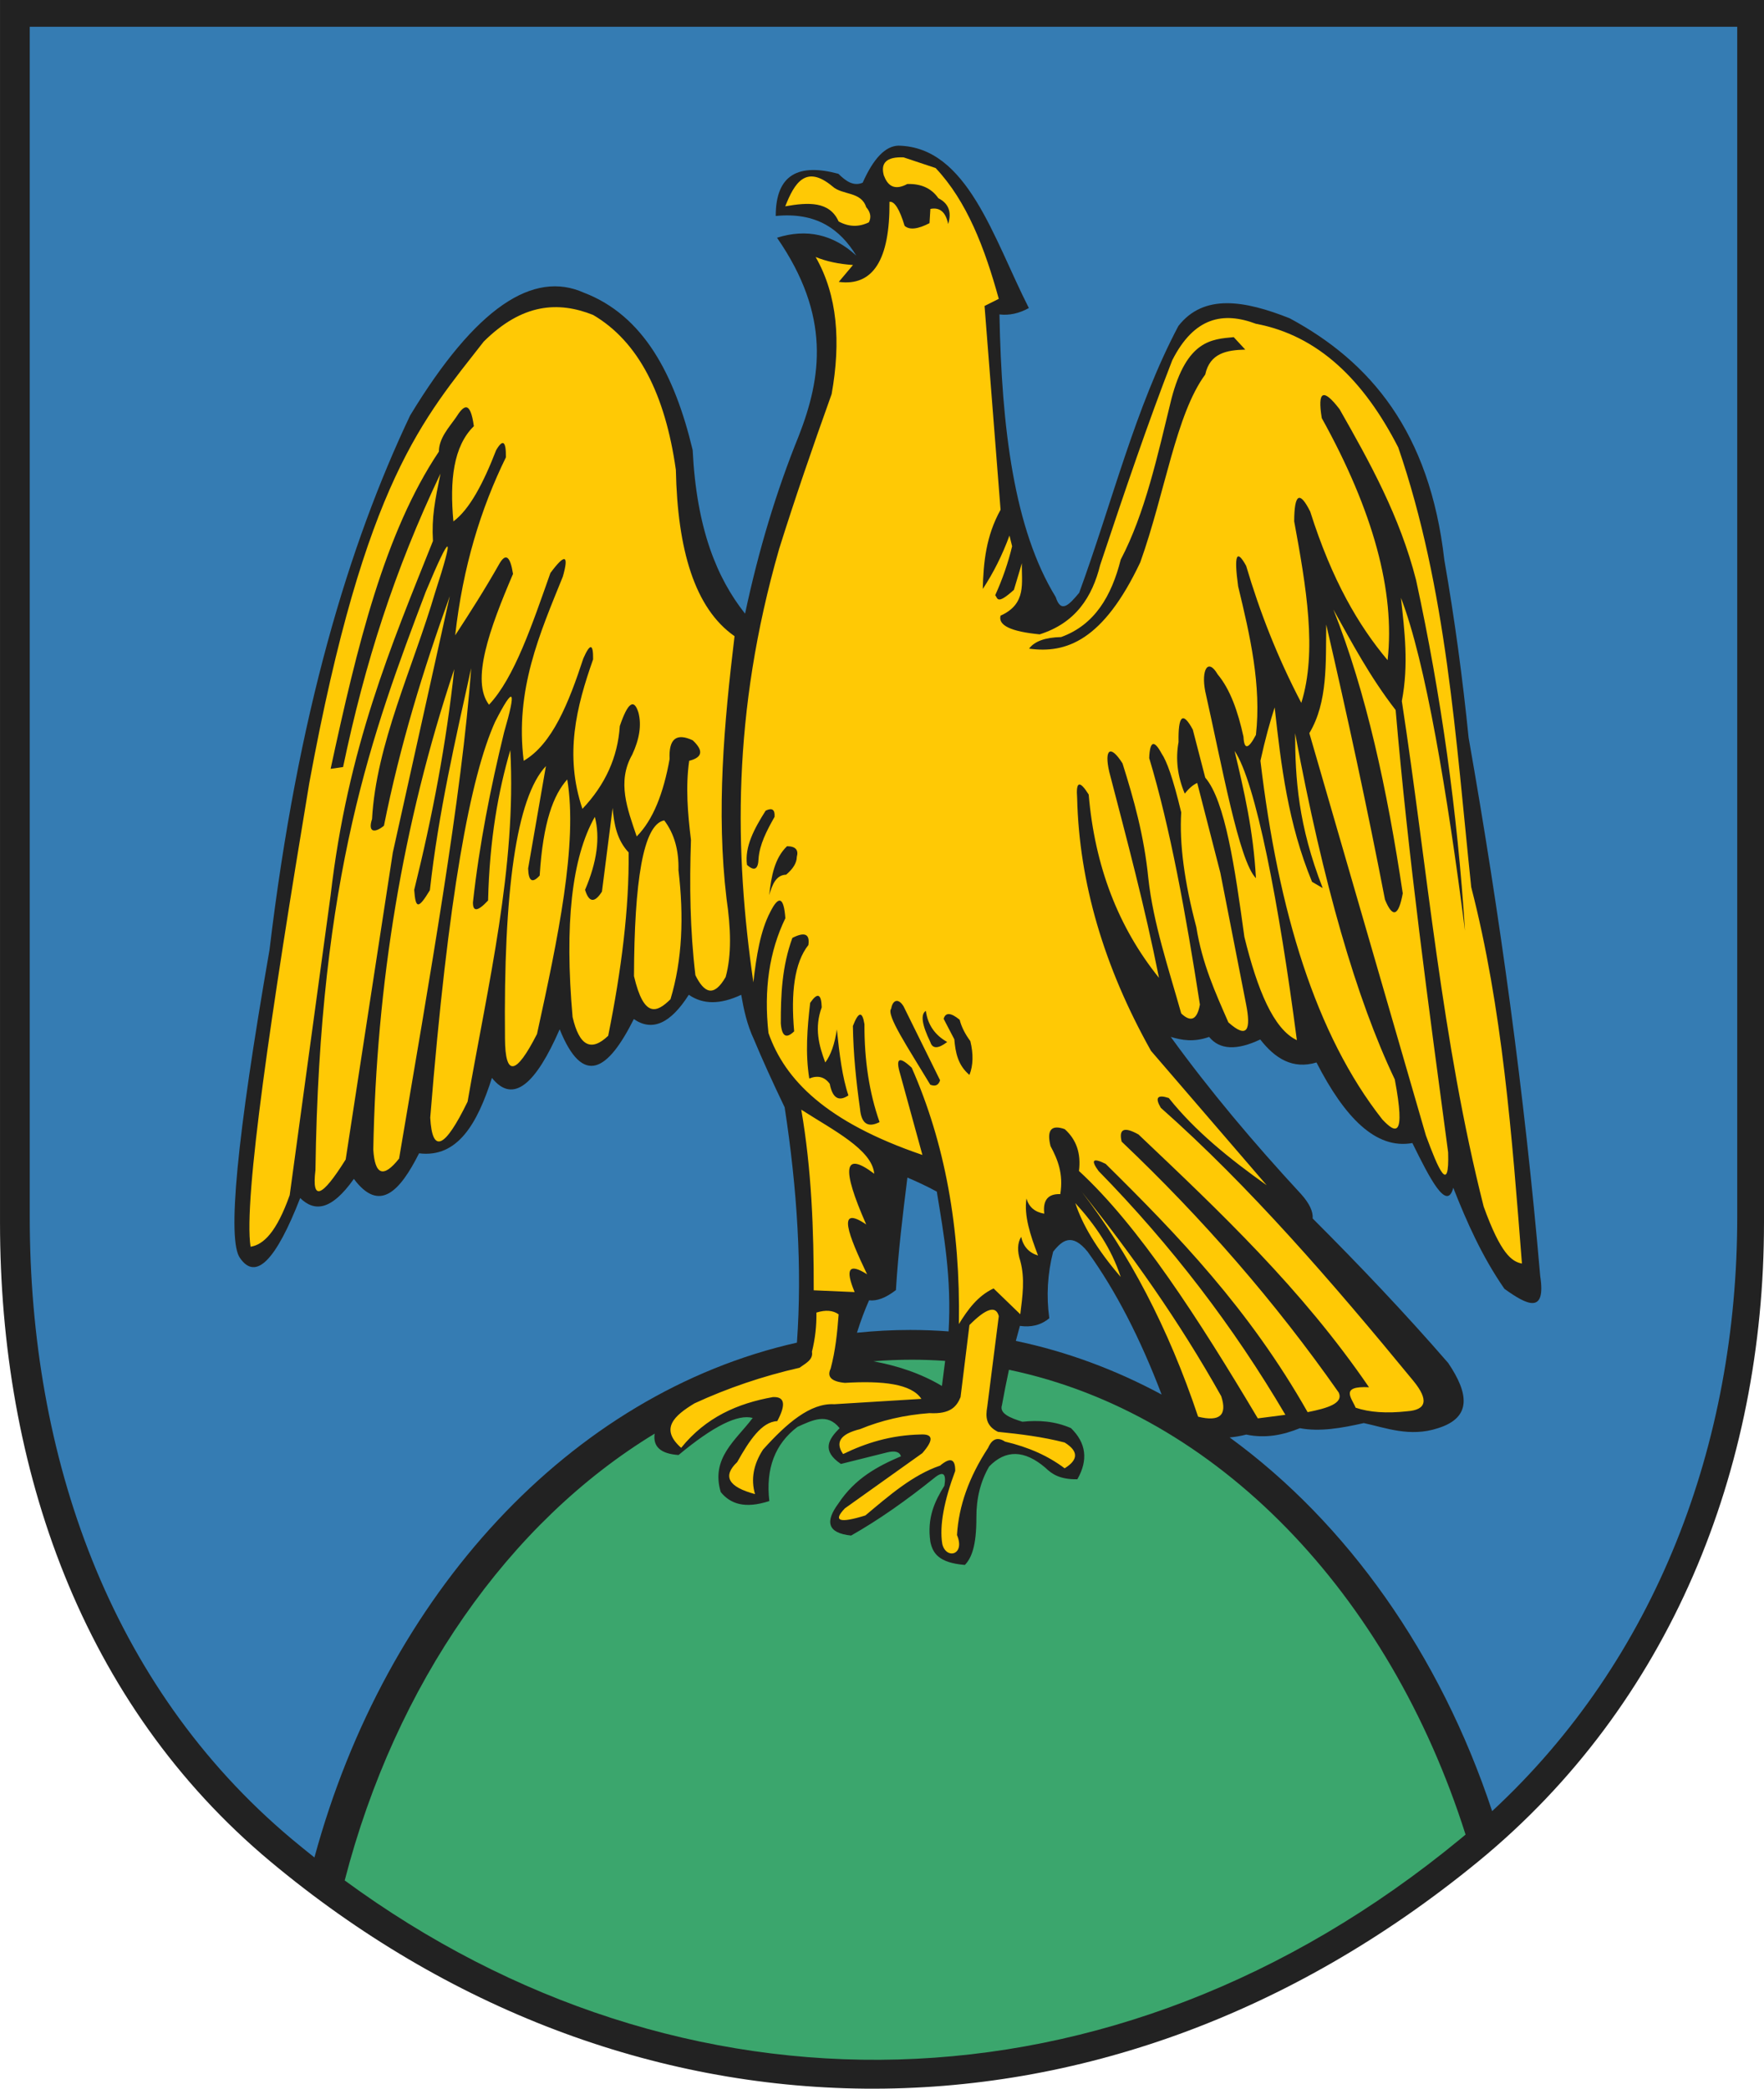
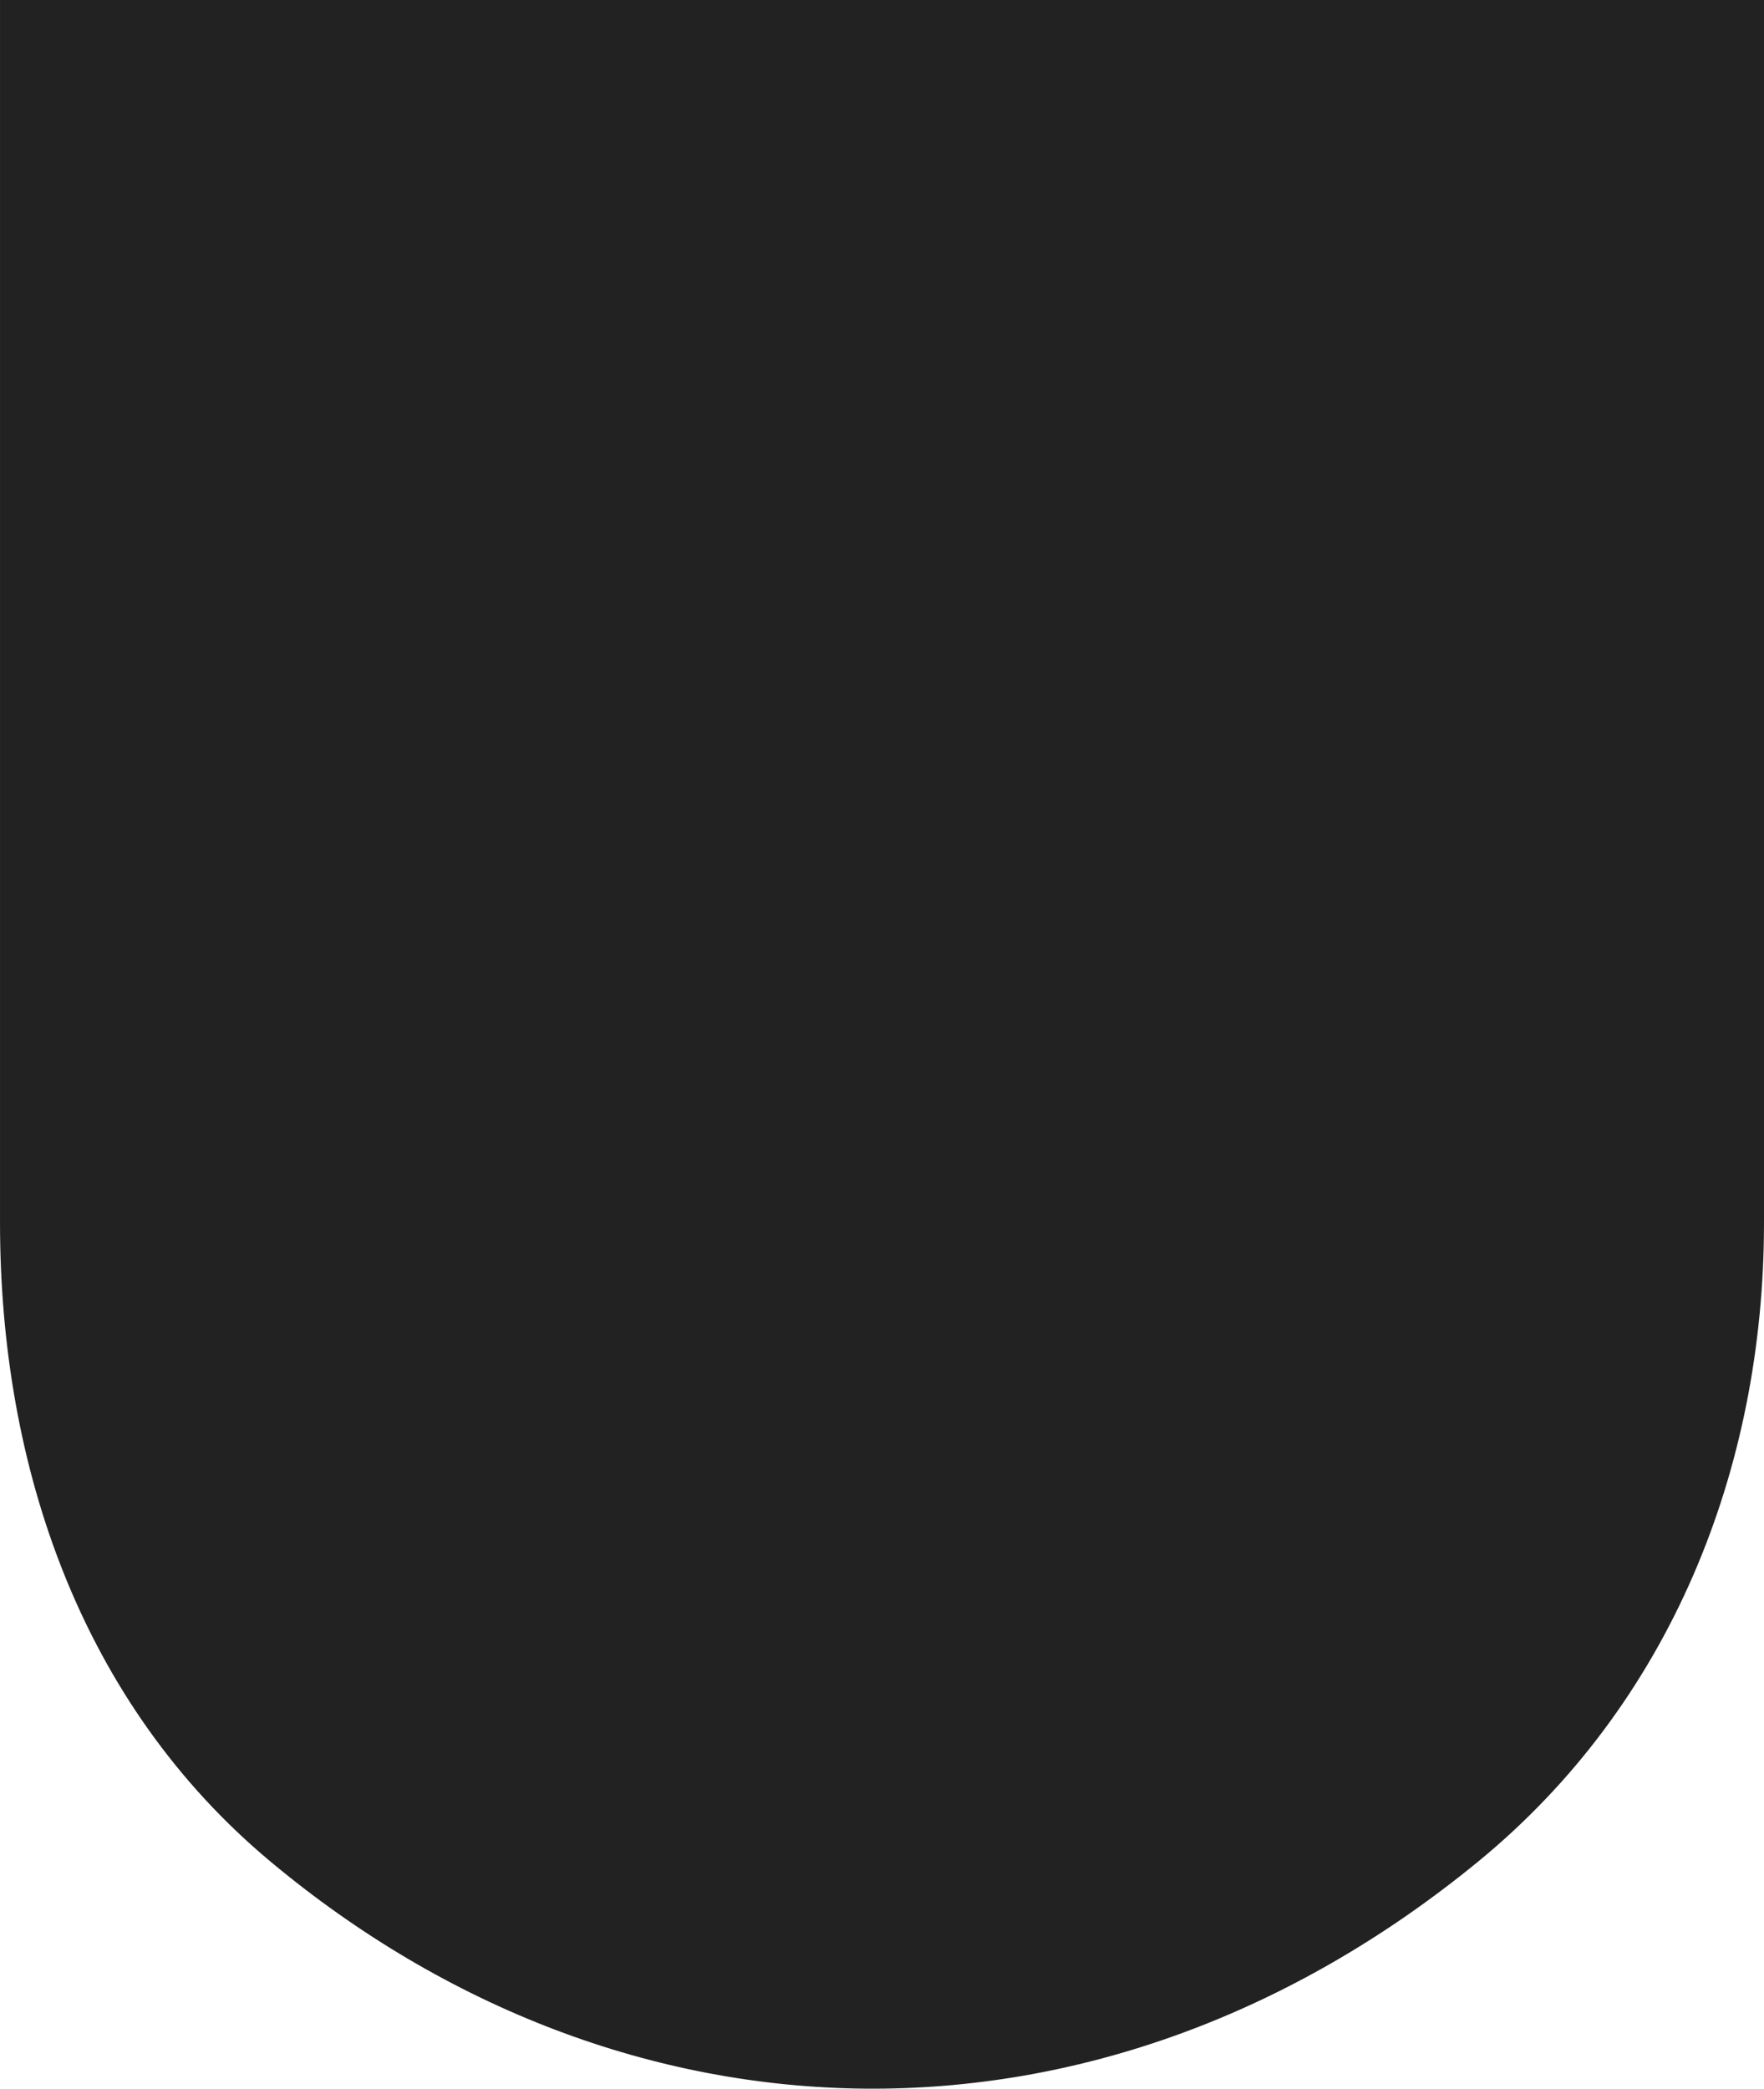
<svg width="547.289" height="647.894">
  <defs>
    <marker id="ArrowEnd" viewBox="0 0 10 10" refX="0" refY="5" markerUnits="strokeWidth" markerWidth="4" markerHeight="3" orient="auto">
      <path d="M 0 0 L 10 5 L 0 10 z" />
    </marker>
    <marker id="ArrowStart" viewBox="0 0 10 10" refX="10" refY="5" markerUnits="strokeWidth" markerWidth="4" markerHeight="3" orient="auto">
-       <path d="M 10 0 L 0 5 L 10 10 z" />
-     </marker>
+       </marker>
  </defs>
  <g>
    <path style="stroke:none; fill-rule:evenodd; fill:#222222" d="M 0 0L 547.289 0L 547.289 379.266C 547.289 455.918 518.098 528.668 458.617 577.434C 341.133 673.75 193.559 668.981 83.906 577.434C 25.328 528.528 0.004 455.332 0.004 379.266L 0.004 0" />
-     <path style="stroke:none; fill-rule:evenodd; fill:#ffc905" d="M 243.629 63.996C 246.473 56.789 249.996 50.934 258.258 57.797C 261.352 60.625 267.141 59.278 268.746 64.274C 270.098 65.836 270.375 67.399 269.57 68.965C 266.442 70.489 263.313 70.399 260.188 68.692C 257.375 62.391 250.77 62.723 243.625 64L 243.629 63.996zM 274.27 54.61C 273.059 50.52 275.082 48.59 280.34 48.813C 283.652 49.914 286.965 51.02 290.277 52.121C 300.016 62.442 305.535 76.981 309.875 92.699C 308.402 93.434 306.934 94.168 305.461 94.907C 307.113 115.977 308.77 137.051 310.43 158.125C 305.883 166.313 305.125 174.504 304.91 182.692C 308.207 177.711 310.969 172.188 313.192 166.129C 313.465 167.231 313.742 168.336 314.016 169.442C 312.801 174.5 311.067 179.563 308.774 184.625C 309.555 185.508 309.184 187.832 314.57 182.969C 315.395 180.211 316.223 177.449 317.051 174.688C 316.859 180.692 318.672 187.27 310.426 190.973C 309.621 193.981 313.668 195.914 322.57 196.77C 333.68 193.235 338.859 185.246 341.34 175.239C 348.793 152.856 356.246 130.879 363.699 111.746C 370.527 98.266 379.582 96.653 389.649 100.43C 408.953 104.051 423.137 117.918 433.817 138.801C 448.848 182.594 451.613 229.114 456.453 275.176C 466.106 312.629 469.094 352.305 472.188 391.949C 469.043 391.34 465.629 388.969 460.32 374.281C 447.289 322.824 442.875 269.528 434.926 217.477C 437.102 206.047 435.77 195.785 434.652 185.457C 442.254 204.981 449.082 246.293 454.527 288.703C 452.164 251.91 447.102 215.653 439.344 179.934C 434.289 160.125 425.016 143.477 415.606 126.93C 410.531 120.301 408.692 121.223 410.086 129.688C 426.063 158.492 432.871 183.52 430.512 204.778C 421.563 194.133 413.289 180.11 406.496 158.676C 403.223 152.141 401.567 153.153 401.527 161.711C 405.258 181.981 408.715 202.114 403.735 218.028C 396.313 203.856 390.809 189.688 386.621 175.516C 383.637 170.086 382.809 172.199 384.137 181.864C 387.848 197.227 391.391 212.594 389.656 227.965C 387.289 232.461 386.004 232.645 385.793 228.516C 384.07 220.66 381.668 213.813 377.789 209.192C 374.746 203.946 372.645 207.856 373.926 214.434C 379.168 237.688 384.414 267.125 389.66 272.407C 388.883 257.821 385.992 245.34 383.035 232.93C 389.563 242.473 396.84 280.399 402.359 322.649C 395.109 319.258 390.086 306.965 386.074 290.625C 383.149 269.289 380.121 248.395 373.93 241.211C 372.645 236.242 371.356 231.274 370.067 226.305C 366.977 220.586 365.504 221.871 365.652 230.168C 364.68 235.504 365.324 240.84 367.582 246.18C 368.867 244.539 370.156 243.434 371.445 242.867C 373.836 252.16 376.227 261.453 378.621 270.75C 381.289 284.367 383.957 297.985 386.625 311.606C 388.086 319.11 387.188 322.567 381.106 317.125C 377.106 307.969 372.969 298.946 371.168 287.59C 367.449 273.563 365.883 261.692 366.477 251.981C 363.848 241.055 361.957 236.059 360.406 233.762C 358.039 229.371 356.754 229.832 356.543 235.141C 363.067 256.781 367.906 283.489 372.277 311.61C 371.426 316.301 369.492 317.223 366.481 314.367C 362.551 300.383 357.801 286.395 356.27 272.407C 354.957 259.184 351.746 247.856 348.266 236.797C 344.465 230.785 342.555 232.461 344.145 239.387C 349.625 260.496 355.176 281.133 359.582 303.324C 346.922 287.606 339.652 268.649 337.774 246.457C 334.961 241.973 333.766 242.34 334.188 247.559C 334.813 273.692 342.449 299.824 357.098 325.961C 369.059 339.856 381.02 353.75 392.985 367.645C 381.547 359.508 370.817 350.891 362.621 340.594C 359.098 339.449 358.27 340.461 360.141 343.629C 387.59 367.926 413.25 397.594 438.539 428.379C 443.285 434.203 442.641 437.328 436.609 437.762C 430.195 438.469 424.856 438.102 420.598 436.66C 419.391 433.684 415.594 429.84 424.738 430.313C 403.844 399.77 378.508 375.891 353.238 351.914C 348.797 349.414 347.047 350.153 347.996 354.121C 373.102 377.946 395.637 403.828 415.356 431.969C 416.867 435.344 411.758 436.828 405.695 438.039C 387.59 406.11 365.481 383.184 343.031 361.02C 339.063 359.063 338.324 359.797 340.824 363.227C 363.383 386.281 382.707 411.496 398.797 438.867C 395.945 439.235 393.094 439.602 390.242 439.969C 371.746 408.899 353.25 380.242 334.754 363.227C 335.438 357.824 333.969 353.5 330.34 350.254C 326.172 348.77 324.699 350.512 325.926 355.496C 328.152 359.653 329.977 364.078 328.961 370.403C 325.149 370.27 323.492 372.293 323.992 376.473C 321.074 375.989 319.235 374.426 318.473 371.781C 317.641 376.992 319.645 383.153 322.059 389.449C 319.235 388.598 317.485 386.664 316.817 383.653C 315.649 385.598 315.555 388.082 316.543 391.106C 318.055 396.625 317.231 402.145 316.543 407.668C 313.785 405 311.024 402.332 308.262 399.664C 303.32 401.989 300.274 406.211 297.496 410.707C 298.008 380.973 293.137 354.469 282.867 331.203C 278.977 327.535 277.781 328.18 279.281 333.133C 281.578 341.504 283.879 349.879 286.18 358.254C 256.305 348.074 243.488 334.93 238.422 320.434C 236.938 306.949 238.684 295.078 243.664 284.824C 243.18 278.25 241.617 277.606 238.973 282.895C 235.871 288.809 234.668 296.621 233.731 304.703C 227.91 264.36 227.051 221.399 241.735 170.262C 246.555 154.86 252.117 138.711 258.02 122.231C 260.91 106.039 259.859 91.598 253.051 79.719C 256.375 81.082 260.238 81.91 264.645 82.199C 263.176 83.946 261.703 85.696 260.231 87.442C 270.867 88.864 276.113 80.586 275.965 62.598C 277.527 62.387 279.09 64.867 280.656 70.051C 282.152 71.391 284.727 71.114 288.383 69.223C 288.473 67.754 288.567 66.281 288.656 64.809C 291.574 64.219 293.414 65.778 294.176 69.5C 295.317 65.754 294.305 63.086 291.141 61.496C 289 58.41 285.781 56.938 281.481 57.082C 278.012 58.946 275.617 58.121 274.305 54.598L 274.27 54.61zM 319.27 201.199C 330.77 202.801 342.274 198.739 353.777 174.422C 361.512 152.758 364.813 128.555 373.93 116.176C 375.363 109.539 380.586 108.586 386.352 108.446C 385.156 107.16 383.961 105.871 382.766 104.582C 375.856 105.215 368.199 105.59 363.461 123.649C 359.16 141.246 355.258 159.246 347.707 173.594C 344.848 184.903 339.625 193.852 329.211 197.61C 324.281 197.723 320.969 198.922 319.274 201.196L 319.27 201.199zM 432.735 334.817C 420.813 309.805 410.504 274.008 401.817 227.43C 401.824 241.41 402.781 256.067 410.371 275.465C 409.27 274.821 408.164 274.18 407.063 273.535C 399.625 255.5 397.461 237.465 395.469 219.43C 393.996 224.004 392.527 229.258 391.055 235.992C 396.582 282.68 408.246 321.047 428.875 347.246C 433.004 351.629 436.188 353.172 432.738 334.824L 432.735 334.817zM 406.231 227.426C 418.281 269.02 430.336 310.614 442.391 352.207C 446.313 362.887 449.695 370.59 449.289 357.449C 443.176 311.715 436.922 265.981 433.004 220.246C 424.953 209.848 419.492 199.449 413.68 189.051C 423.891 214.762 430.395 244.926 435.211 277.114C 433.91 284.227 432.07 284.871 429.692 279.043C 424.211 250.61 418.035 222.176 411.473 193.742C 411.301 205.594 411.996 217.801 406.231 227.418L 406.231 227.426zM 335.559 369.602C 350.223 388.703 362.445 411.711 371.719 439.446C 378.422 441.102 380.817 438.989 378.895 433.098C 365.664 409.508 350.945 388.879 335.555 369.606L 335.559 369.602zM 333.625 373.192C 339.731 379.883 344.828 387.25 347.703 396.102C 340.18 387.387 335.758 379.75 333.625 373.192zM 292.77 316.043C 293.344 313.981 295 314.071 297.738 316.317C 298.301 318.524 299.406 320.731 301.051 322.942C 302.035 326.977 301.942 330.473 300.777 333.43C 297.184 330.426 296.43 326.477 296.086 322.391C 294.985 320.278 293.879 318.16 292.777 316.043L 292.77 316.043zM 287.246 313.559C 287.836 317.856 290.043 321.074 293.871 323.219C 291.047 325.375 289.297 325.375 288.629 323.219C 286.016 317.844 285.555 314.621 287.25 313.559L 287.246 313.559zM 276.5 312.86C 274.859 314.774 281.606 324.809 288.625 336.469C 290.176 337.086 291.188 336.625 291.66 335.09C 287.891 327.453 284.113 319.817 280.344 312.18C 278.793 309.578 276.973 310.074 276.5 312.86zM 268.199 317.699C 268.149 328.899 269.707 339.02 272.891 348.063C 269.25 349.914 267.227 348.535 266.82 343.922C 265.613 335.367 264.742 326.809 264.613 318.25C 266.348 313.754 267.543 313.571 268.199 317.699zM 259.641 319.356C 260.43 326.973 261.356 334.328 263.227 339.781C 260.219 341.817 258.285 340.621 257.43 336.196C 255.856 334.028 253.738 333.477 251.082 334.543C 249.82 326.723 250.453 318.903 251.356 311.078C 253.629 307.766 254.824 308.227 254.942 312.457C 252.606 318.836 254.055 324.274 256.043 329.571C 257.777 327.246 258.973 323.84 259.629 319.356L 259.641 319.356zM 246.391 319.91C 243.934 322.317 242.555 321.489 242.25 317.43C 242.231 308.598 242.609 299.762 245.836 290.93C 249.649 288.973 251.305 289.707 250.805 293.137C 246.469 298.621 245.332 307.953 246.391 319.914L 246.391 319.91zM 248.598 344.203C 251.809 362.883 252.488 381.563 252.461 400.242C 256.692 400.426 260.926 400.61 265.156 400.793C 262.133 393.563 263.422 391.723 269.02 395.274C 263.246 383.219 259.363 373.465 268.746 379.817C 260.949 362.172 261.777 356.926 271.231 364.082C 270.59 356.594 258.442 350.547 248.594 344.207L 248.598 344.203zM 260.192 407.699C 259.77 413.309 259.215 418.922 257.711 424.539C 256.488 427.086 257.957 428.559 262.125 428.953C 273.813 428.25 282.805 429.231 285.863 433.922C 276.848 434.473 267.828 435.024 258.813 435.578C 251.453 435.145 244.09 441.453 236.731 449.657C 233.746 454.254 232.918 458.856 234.246 463.457C 225.938 461.227 224.098 457.91 228.727 453.52C 232.461 446.852 236.328 440.996 241.149 440.824C 243.922 435.645 243.461 433.16 239.77 433.371C 228.879 435.309 218.996 439.61 211.336 449.106C 204.598 443.153 209.227 439.094 215.477 435.305C 225.793 430.547 236.652 426.867 248.051 424.266C 249.914 422.899 252.352 421.817 251.914 419.297C 252.91 415.25 253.371 411.199 253.293 407.153C 256.133 406.258 258.43 406.442 260.192 407.703L 260.192 407.699zM 300.774 411.012C 299.856 418.461 298.934 425.918 298.016 433.371C 296.828 436.242 294.961 438.711 288.356 438.34C 280.641 438.914 273.461 440.571 266.824 443.309C 260.762 444.805 259.016 447.379 261.582 451.035C 268.641 447.598 276.379 445.168 285.598 444.965C 289.555 444.742 289.738 446.668 286.149 450.762C 278.145 456.465 270.137 462.172 262.133 467.875C 258.32 471.844 260.434 472.578 268.481 470.082C 275.863 463.899 283.18 457.508 291.668 454.625C 294.848 451.942 296.41 452.496 296.359 456.278C 293 465.239 291.395 473.188 292.348 478.914C 293.461 483.789 299.567 482.465 296.91 476.157C 297.434 467.141 300.652 458.121 306.57 449.106C 307.777 446.305 309.524 445.66 311.813 447.176C 319.055 448.856 325.219 451.617 330.309 455.457C 334.621 452.789 334.621 450.121 330.309 447.453C 323.41 445.676 316.508 444.84 309.606 444.141C 305.797 442.242 305.774 439.395 306.293 436.414C 307.488 427.028 308.684 417.645 309.879 408.258C 309 404.867 305.965 405.785 300.77 411.016L 300.774 411.012zM 244.18 262.489C 240.313 266.192 239.285 271.797 238.66 277.668C 239.594 274.336 240.801 271.407 243.902 271.321C 246.082 269.481 247.188 267.641 247.215 265.801C 247.817 263.621 246.809 262.516 244.18 262.489zM 237.555 251.446C 234 257.055 230.985 262.668 231.758 268.285C 234.031 270.336 235.227 269.692 235.344 266.356C 235.645 262.031 237.844 257.707 240.313 253.383C 240.469 251.121 239.555 250.477 237.555 251.453L 237.555 251.446zM 227.895 197.336C 224.633 224.481 222.18 251.625 225.41 278.774C 226.735 287.813 227.047 296.18 225.137 303.067C 221.402 309.555 218.41 307.887 215.754 302.516C 214.082 288.531 213.891 274.543 214.375 260.555C 213.383 252.367 212.656 244.176 213.824 235.989C 217.965 234.953 218.336 232.836 214.926 229.641C 209.84 227.262 207.449 229.196 207.75 235.438C 205.863 245.969 202.66 254.313 197.539 259.453C 194.676 250.989 191.324 242.524 196.16 234.059C 198.422 229.196 199.063 224.871 198.09 221.086C 196.699 216.535 194.766 217.918 192.293 225.227C 191.664 234.86 187.801 243.418 180.699 250.899C 175.039 234.086 178.852 219.168 184.012 204.52C 184.078 199.574 183.07 199.485 180.977 204.246C 176.438 218.074 171.356 230.821 162.481 235.992C 159.723 213.922 167.485 196.524 174.625 178.848C 176.57 172.008 175.281 171.641 170.762 177.746C 165.102 193.77 159.578 210.278 151.715 218.602C 146.082 211.168 151.809 195.203 159.164 178.024C 158.324 172.606 156.945 171.504 155.024 174.711C 150.426 182.84 145.824 190.024 141.223 197.071C 143.602 175.805 149.184 157.735 156.957 141.86C 157.02 136.813 156.016 136.074 153.922 139.653C 149.981 149.844 145.695 158.012 140.672 161.735C 139.488 149.059 140.66 138.403 147.02 132.199C 145.859 123.836 143.746 125.895 141.5 129.442C 139.32 132.582 136.192 135.856 136.168 140.078C 119.309 165.258 110.809 200.352 102.578 238.485C 103.863 238.301 105.152 238.117 106.442 237.934C 113.192 205.739 122.352 176.946 136.66 146.907C 134.942 155.356 133.891 160.438 134.324 167.813C 121.336 200.309 107.867 231.985 102.578 277.684C 98.348 308.692 94.113 339.703 89.883 370.715C 85.836 382.117 81.789 386.106 77.738 386.727C 75.481 372.125 84.18 313.653 95.957 242.899C 113.235 148.844 131.684 129.61 150.063 105.973C 161.988 94.114 173.172 93.375 184.016 97.692C 198.106 105.957 206.383 122.36 209.688 145.723C 210.199 170.512 215.531 188.731 227.906 197.344L 227.895 197.336zM 97.867 362.977C 96.684 372.657 99.809 371.551 107.25 359.664C 112.125 327.918 117.004 296.172 121.879 264.426C 127.766 237.926 133.656 211.422 139.547 184.922C 131.324 207.719 124.109 231.188 119.121 256.145C 116.137 258.551 114.098 258.125 115.426 254.067C 116.719 230.785 128.137 207.102 134.985 183.821C 141.164 164.856 139.934 164.766 132.098 183.547C 115.555 227.231 99.133 271.289 97.867 362.989L 97.867 362.977zM 140.934 207.551C 124.895 255.598 116.758 305.34 115.813 356.625C 116.324 364.555 118.992 365.473 123.817 359.383C 133.242 303.742 143.399 246.281 146.176 207.274C 141.371 229.149 136.024 252.102 133.371 276.141C 129.731 282.164 128.922 281.852 128.512 276.016C 134.168 253.196 138.512 230.375 140.934 207.555L 140.934 207.551zM 153.633 223.84C 145.922 240.926 139.035 277.828 133.481 346.688C 134.109 357.973 137.973 356.317 145.074 341.719C 151.387 305.371 160.258 269.024 158.324 232.676C 154.609 245.395 151.906 260.137 151.426 279.328C 148.246 282.746 146.684 282.93 146.735 279.879C 148.738 261.699 152.231 244.254 156.395 227.153C 160.328 213.645 159.406 212.543 153.637 223.84L 153.633 223.84zM 169.367 237.641C 160.133 247.446 156.203 276.715 156.672 322.114C 156.746 334.055 160.059 333.594 166.609 320.735C 173.106 291.051 179.297 261.668 175.992 241.781C 171.727 246.524 168.469 254.981 167.438 271.594C 165.164 274.09 163.969 273.356 163.852 269.387C 165.692 258.809 167.531 248.223 169.371 237.641L 169.367 237.641zM 184.551 253.379C 177.399 265.992 175.098 286.699 177.652 315.492C 179.715 324.434 183.395 326.367 188.692 321.289C 192.828 300.817 195.215 281.657 195.039 264.422C 191.356 260.5 190.512 255.629 190.07 250.621C 188.969 259.27 187.863 267.918 186.758 276.571C 184.473 280.16 182.727 279.973 181.516 276.02C 185.223 267.395 186.235 259.852 184.551 253.383L 184.551 253.379zM 206.082 254.481C 199.52 255.684 196.793 273.539 196.699 302.789C 199.793 316.008 203.836 314.071 208.016 309.965C 211.707 297.77 212.199 284.289 210.5 269.938C 210.645 263.707 209.176 258.555 206.082 254.481" />
-     <path style="stroke:none; fill-rule:evenodd; fill:#3ba66d" d="M 454.715 569.055C 454.195 569.489 453.68 569.93 453.156 570.36C 345.227 659.336 211.067 659.672 106.945 583.297C 122.727 522.297 157.867 472.207 203.109 444.707C 202.524 448.75 204.992 450.961 210.527 451.332C 221.25 442.407 228.918 438.574 233.531 439.832C 228.414 446.672 220.442 452.219 223.617 462.836C 226.559 466.434 230.992 468.121 238.688 465.61C 237.524 455.567 240.43 447.899 247.41 442.606C 251.988 440.574 256.609 438.11 260.496 443C 257.051 446.446 254.801 449.977 260.891 454.106C 265.649 452.918 270.406 451.727 275.168 450.539C 277.637 449.922 279.094 450.317 279.527 451.727C 272.285 454.828 265.293 458.528 260.094 466.403C 256.008 471.934 256.609 475.535 264.059 476.317C 272.649 471.449 281.246 465.375 289.84 458.469C 292.594 456.211 293.649 457.004 293.012 460.848C 290.027 465.641 287.547 470.778 288.652 478.297C 289.41 481.696 291.106 484.758 299.359 485.434C 301.375 483.305 302.949 479.688 302.926 470.758C 302.891 464.793 304.211 459.504 306.891 454.895C 312.027 449.598 317.844 449.731 324.34 455.289C 326.363 457.242 328.82 458.946 334.254 458.856C 337.664 452.891 337.004 447.602 332.274 442.992C 327.25 440.805 322.227 440.485 317.203 441.012C 313.301 439.805 309.992 438.426 310.859 435.86C 311.535 432.157 312.254 428.496 313.031 424.895C 377.535 438.367 430.965 494.27 454.688 569.043L 454.715 569.055zM 270.953 422.258C 274.895 421.942 278.867 421.774 282.875 421.774C 286.352 421.774 289.805 421.899 293.235 422.141C 292.902 424.731 292.57 427.324 292.238 429.918C 285.606 425.981 278.438 423.649 270.953 422.258" />
-     <path style="stroke:none; fill-rule:evenodd; fill:#357cb3" d="M 9.23 8.305L 538.985 8.305L 538.985 377.469C 538.985 447.719 513.93 514.602 462.942 561.797C 446.828 513.172 417.973 472.449 381.508 445.887C 383.219 445.727 384.93 445.442 386.645 444.992C 392.578 446.239 398.047 445.153 403.301 443.012C 409.485 444.184 416.266 442.981 423.129 441.426C 429.805 442.844 437.442 445.895 446.133 443.012C 456.735 439.707 455.672 432.203 449.305 422.785C 436.035 407.477 421.891 392.598 407.262 377.965C 407.43 375.793 406.242 373.281 403.695 370.43C 388.938 354.489 375.285 338.266 363.238 321.645C 366.692 322.664 370.317 323.344 375.137 321.645C 378.387 325.641 383.676 325.907 391 322.438C 395.629 328.379 401.106 331.778 408.449 329.574C 417.133 346.516 426.793 356.625 438.195 354.563C 443.602 365.547 448.902 375.957 450.887 368.442C 455.109 379.153 459.805 389.742 466.75 399.778C 473.774 404.84 479.692 407.778 477.856 395.813C 472.977 339.071 465.277 283.535 455.645 228.824C 453.793 210.446 451.324 192.071 448.109 173.692C 443.57 133.809 425.027 112.129 400.117 98.727C 386.133 93.172 373.481 91.035 365.609 101.106C 352.121 126.578 344.996 156.125 334.817 183.891C 331.793 187.477 329.195 190.465 327.535 185.192C 314.649 164.219 310.742 132.77 310.086 97.535C 313.125 97.891 316.164 97.235 319.207 95.555C 308.145 73.75 300.145 45.598 278.75 45.184C 274.711 45.281 271.008 49.117 267.645 56.684C 264.707 57.887 262.367 56.114 260.109 53.91C 247.906 50.637 240.664 53.981 240.676 66.996C 253.203 65.75 260.602 71.031 265.664 79.293C 258.485 72.692 250.289 70.84 241.074 73.742C 257.832 97.965 254.871 117.121 247.817 135.223C 240.906 152.242 235.356 170.617 231.16 190.356C 222.473 179.375 216.117 164.149 214.899 139.586C 209.305 116.196 199.68 97.895 181.184 90.801C 165.508 83.766 147.676 95.184 127.242 128.879C 108.324 168.781 92.348 221.457 83.613 294.676C 73.445 353.012 70.406 384.875 74.492 390.266C 79.348 397.285 85.563 391.074 93.133 371.625C 97.496 375.879 102.711 375.68 109.789 365.68C 117.742 376.352 124.102 369.5 130.016 357.75C 141.988 359.227 148.121 348.5 152.621 334.352C 159.266 342.668 166.317 336.074 173.641 319.281C 180.926 337.317 188.68 332.016 196.645 316.11C 202.328 320.043 208.012 317.531 213.699 308.574C 218.102 311.629 223.52 311.629 229.961 308.574C 230.77 313.199 231.754 317.828 233.926 322.457C 236.418 328.446 239.59 335.453 243.442 343.477C 247.363 368.985 248.883 393.43 247.254 416.473C 176.992 432.274 119.711 494.547 97.555 576.168C 95.168 574.278 92.793 572.36 90.442 570.387C 33.742 522.781 9.227 451.539 9.227 377.5L 9.227 8.336L 9.23 8.305zM 360.414 432.582C 346.141 424.891 330.973 419.242 315.168 415.938C 315.57 414.371 315.992 412.817 316.43 411.281C 319.789 411.758 322.871 411.141 325.551 408.903C 324.59 402.028 324.988 395.153 326.738 388.278C 329.539 384.703 332.598 382.317 337.445 388.278C 346.262 400.485 353.856 415.379 360.402 432.586L 360.414 432.582zM 294.313 412.989C 290.375 412.696 286.41 412.543 282.414 412.543C 276.844 412.543 271.324 412.836 265.871 413.403C 267.125 409.41 268.379 406.168 269.633 403.344C 272.067 403.641 274.844 402.586 277.961 400.172C 278.699 388.09 280.102 376.668 281.527 365.27C 284.309 366.465 287.18 367.75 290.649 369.629C 292.852 383.094 295.266 396.356 294.309 412.989" />
  </g>
</svg>